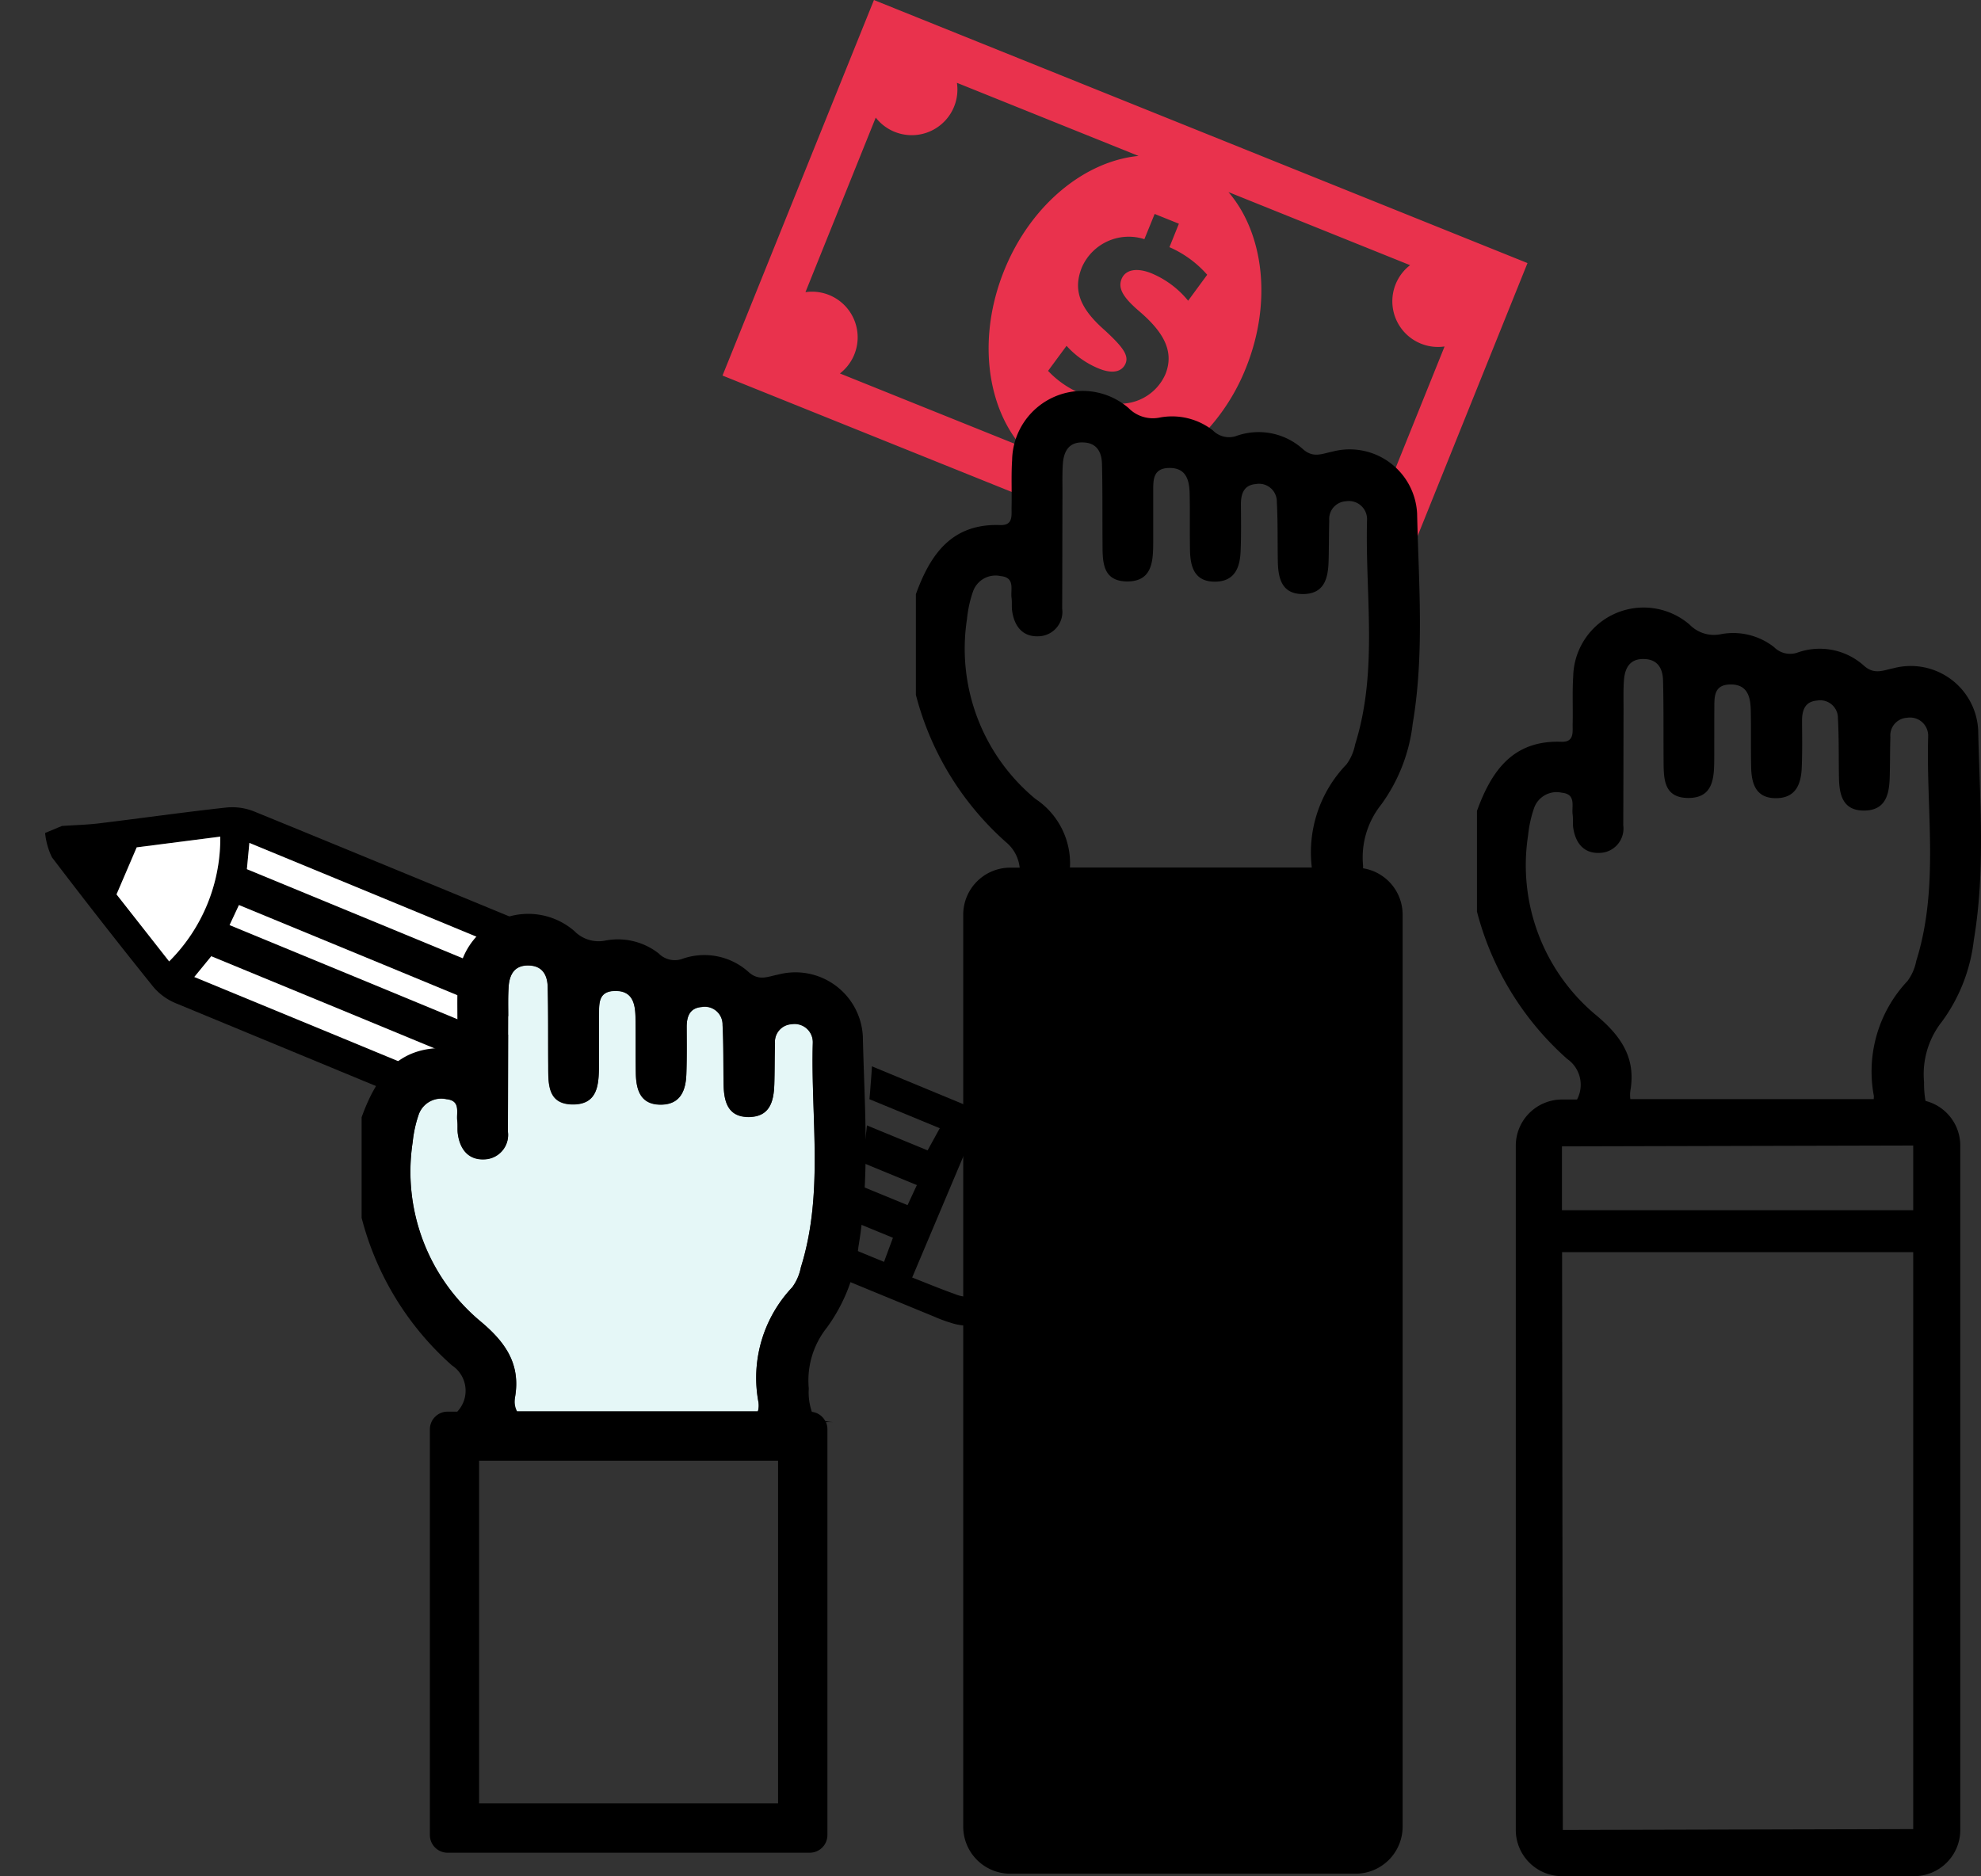
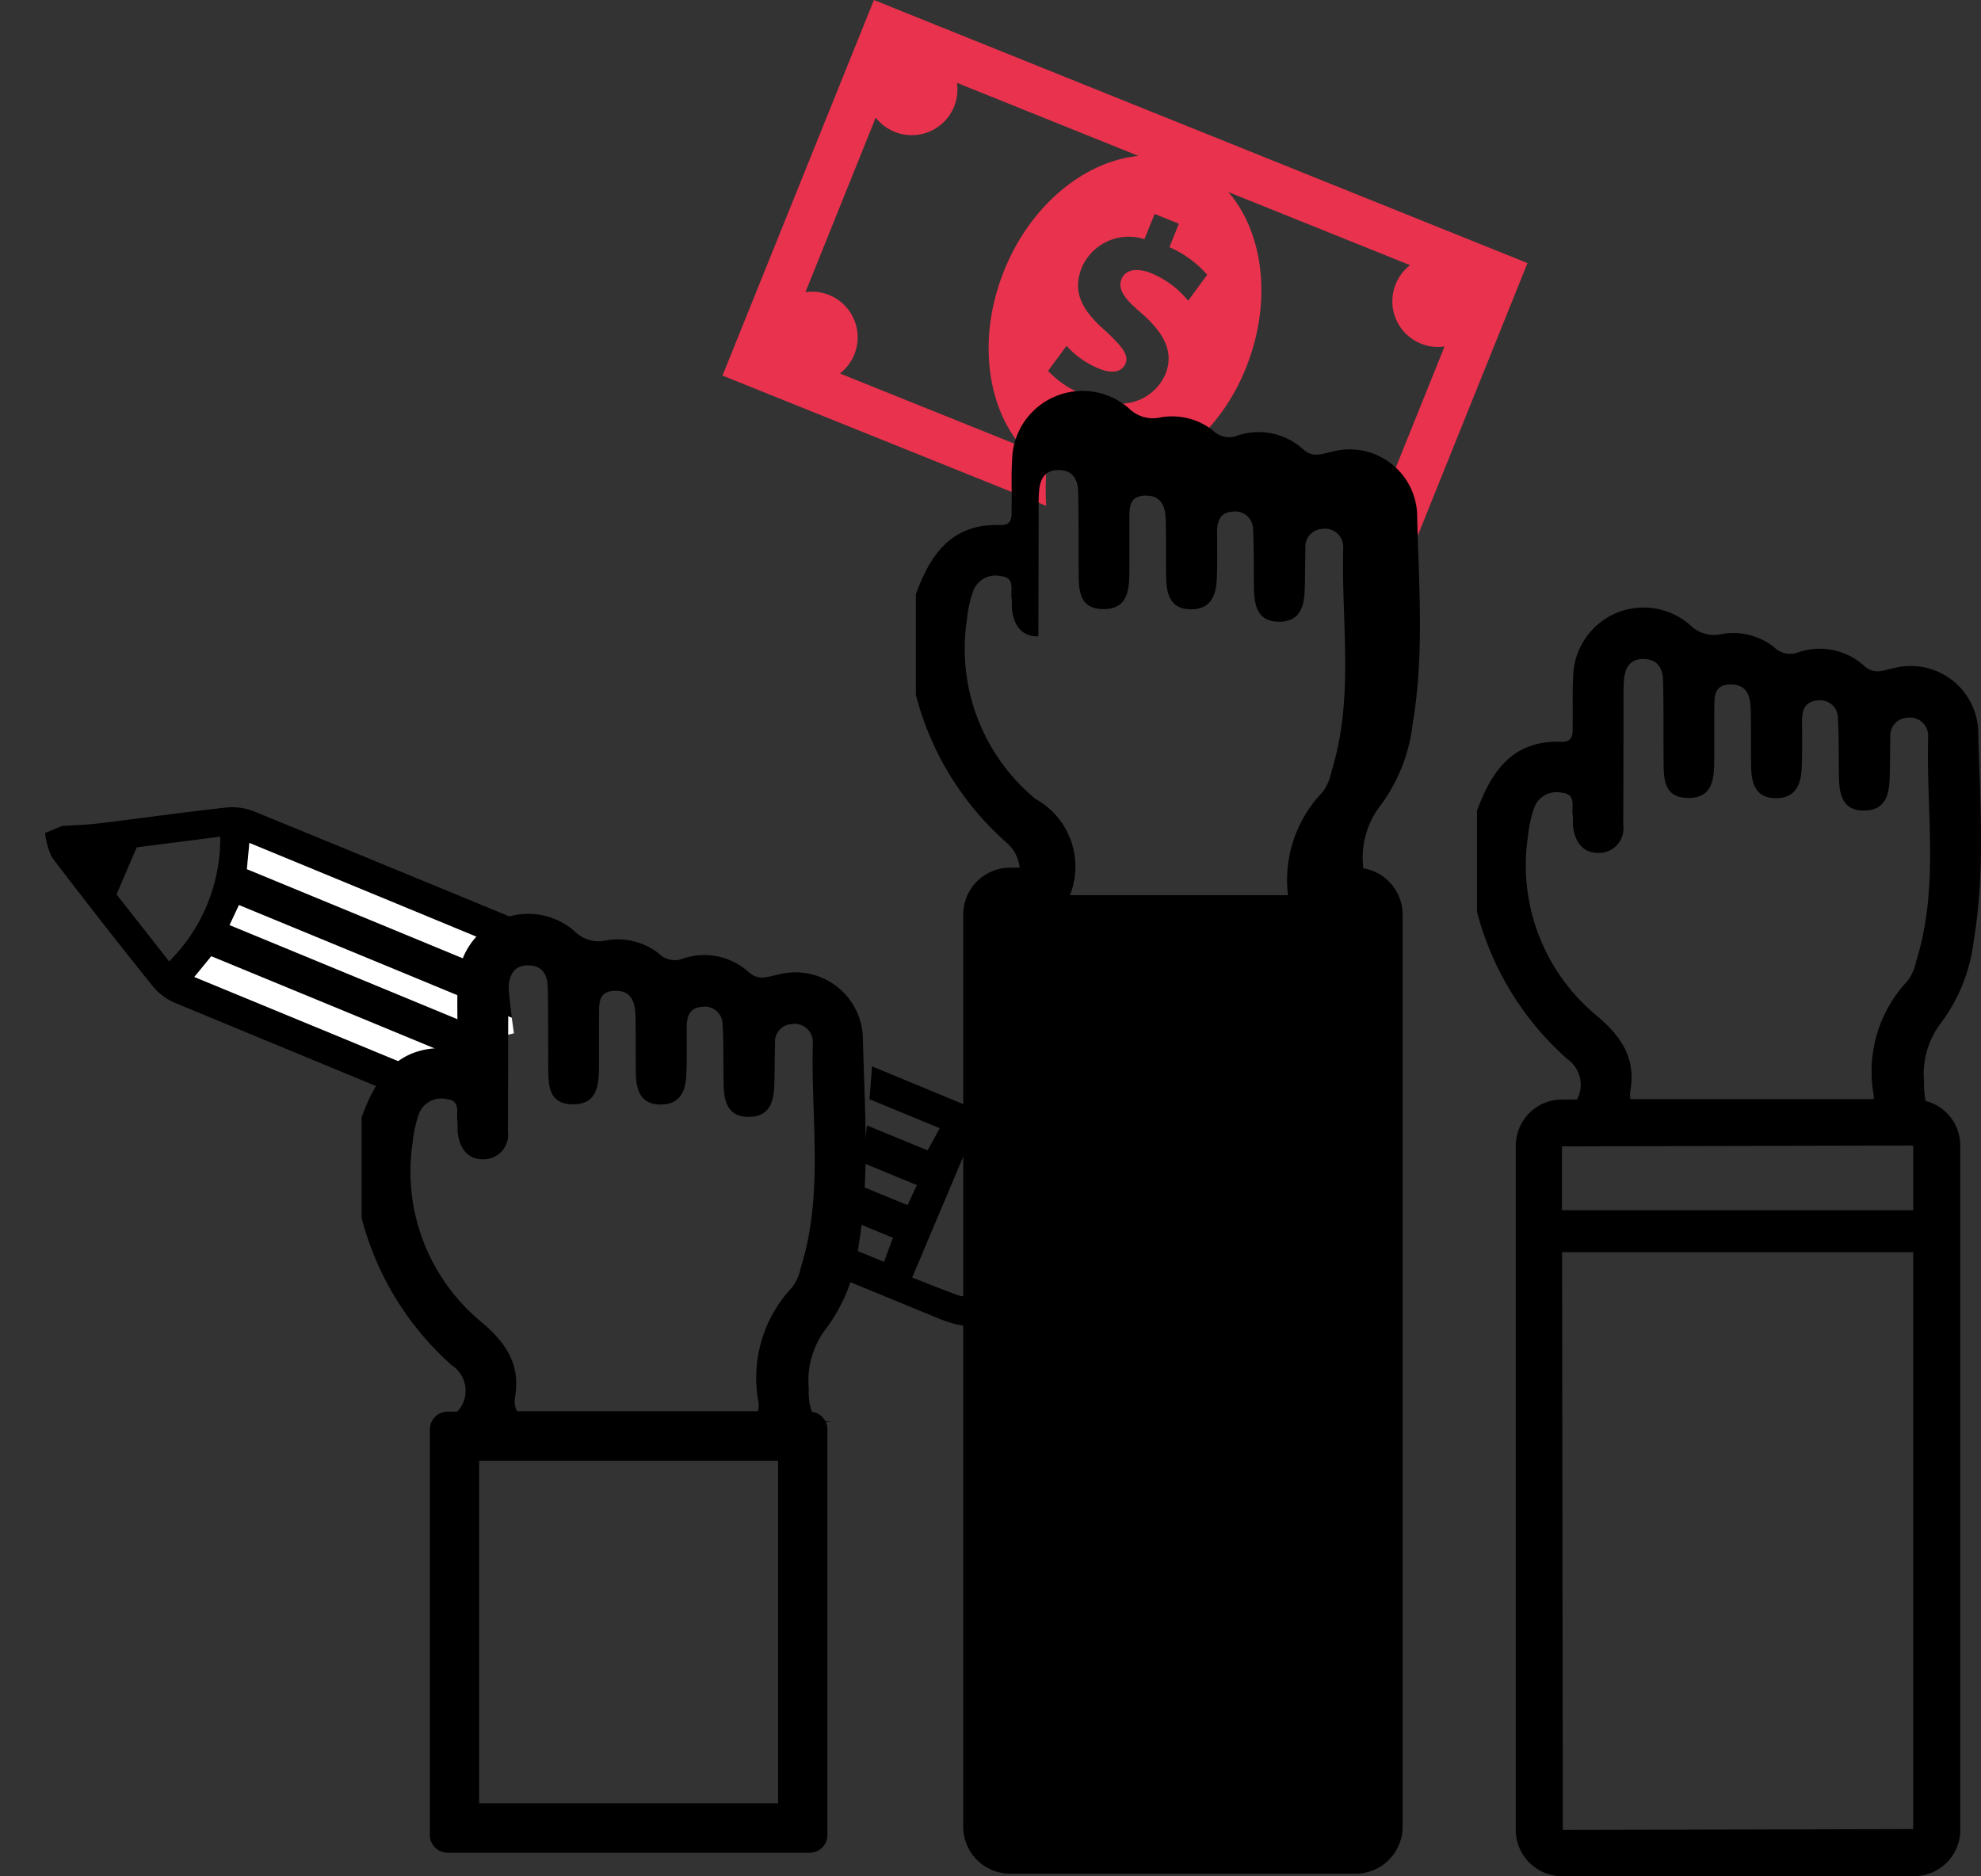
<svg xmlns="http://www.w3.org/2000/svg" width="96.441" height="91.357" viewBox="0 0 96.441 91.357">
  <rect x="0" y="0" width="96.441" height="91.357" fill="#333333" stroke="none" />
  <defs>
    <clipPath id="clip-path">
      <path id="Path_1830" data-name="Path 1830" d="M249.555,179.826c-.441,1.738-1.1,4.447-1.1,4.447l5.171,2.876,3.558-.8,3.014-5.5.8-5.709-10.638-2.627a70,70,0,0,1-.8,7.307" fill="none" />
    </clipPath>
    <clipPath id="clip-path-2">
      <path id="Path_1836" data-name="Path 1836" d="M207.876,159.342v3.36l2.2,10.357,17.766,3.45s.075-3.894,1.456-4.208,3.6-.842,3.6-.842-.709-4.433,0-5.231.71-6.382.71-6.382l-20.051-5.23Z" fill="none" />
    </clipPath>
  </defs>
  <g id="Group_2636" data-name="Group 2636" transform="translate(-211.773 -717.598)">
    <g id="Group_492" data-name="Group 492" transform="translate(3.897 596.455)">
      <path id="Path_1828" data-name="Path 1828" d="M259.736,141.943a2.648,2.648,0,0,1,1.33-.175l-1.007-.407.426-1.059a4.656,4.656,0,0,1-1.586-1.1l.9-1.22a4.3,4.3,0,0,0,1.571,1.107c.783.317,1.17.081,1.306-.255.16-.4-.16-.821-1.028-1.619-1.23-1.082-1.541-1.977-1.1-3.061a2.49,2.49,0,0,1,3.04-1.365l.5-1.228,1.18.475-.46,1.143a5.219,5.219,0,0,1,1.838,1.343l-.928,1.264a4.566,4.566,0,0,0-1.786-1.335c-.686-.277-1.262-.2-1.456.281-.184.458.085.9.855,1.561,1.114.953,1.75,1.908,1.279,3.076a2.4,2.4,0,0,1-2.9,1.326l-.439,1.088c1.392.135,3.2.741,4.649,1.021a9.96,9.96,0,0,0,2.611-3.744c1.292-3.209.863-6.568-.85-8.564l8.842,3.559a2.223,2.223,0,0,0,1.679,3.959l-2.541,6.309.075.019.608,4.255,5.895-14.644-31.817-12.809L243.05,139.43l15.757,6.343C258.724,144.26,258.823,142.4,259.736,141.943Zm-2.128.944-8.842-3.559a2.223,2.223,0,0,0-1.678-3.959l3.422-8.5a2.223,2.223,0,0,0,3.952-1.693l8.842,3.56c-2.618.253-5.254,2.377-6.546,5.587S255.894,140.892,257.608,142.887Z" fill="#e9324d" />
      <g id="Group_485" data-name="Group 485">
        <g id="Group_484" data-name="Group 484" clip-path="url(#clip-path)">
          <path id="Path_1829" data-name="Path 1829" d="M216.111,167.958a8.462,8.462,0,0,0,2.488-6.077c-1.524.2-2.94.378-4.068.522l-.982,2.291c.748.954,1.622,2.065,2.562,3.264m39.061,8.551c-.993,2.352-1.926,4.562-2.889,6.841.683.266,1.386.56,2.1.812a1.526,1.526,0,0,0,2.021-.855c.562-1.283,1.1-2.58,1.6-3.891a1.522,1.522,0,0,0-.847-2.024c-.686-.327-1.39-.62-1.983-.883m-37.838-7.793c6.875,2.824,26.738,11.062,33.577,13.872.14-.38.306-.828.434-1.174-6.7-2.749-26.446-10.941-33.184-13.709l-.827,1.011m1.717-2.527c6.687,2.747,26.362,10.907,33.006,13.636.14-.3.324-.7.453-.977-6.708-2.756-26.383-10.916-33-13.635-.144.309-.33.706-.457.976m34.573,9.89c-6.88-2.829-26.744-11.069-33.608-13.891-.043.451-.09.951-.122,1.278,6.8,2.794,26.547,10.985,33.137,13.693l.593-1.08m-42.732-14.717c.6-.041,1.2-.055,1.8-.127,2.071-.251,4.136-.545,6.21-.772a2.869,2.869,0,0,1,1.345.194c7.771,3.171,28.572,11.786,36.326,15a22.386,22.386,0,0,1,2.4,1.355q.287.683.571,1.364c-.171,2.192-1.25,4.07-2.17,5.979a2.727,2.727,0,0,1-3.213,1.2,7.328,7.328,0,0,1-.83-.309c-7.95-3.265-28.935-11.959-36.878-15.243a2.862,2.862,0,0,1-1.106-.792q-2.516-3.129-4.947-6.323a3.475,3.475,0,0,1-.332-1.184q.409-.172.82-.342" />
        </g>
      </g>
      <g id="Group_487" data-name="Group 487">
        <g id="Group_486" data-name="Group 486" clip-path="url(#clip-path-2)">
          <path id="Path_1831" data-name="Path 1831" d="M216.111,167.958a8.462,8.462,0,0,0,2.488-6.077c-1.524.2-2.94.378-4.068.522l-.982,2.291c.748.954,1.622,2.065,2.562,3.264m39.061,8.551c-.993,2.352-1.926,4.562-2.889,6.841.683.266,1.386.56,2.1.812a1.526,1.526,0,0,0,2.021-.855c.562-1.283,1.1-2.58,1.6-3.891a1.522,1.522,0,0,0-.847-2.024c-.686-.327-1.39-.62-1.983-.883m-37.838-7.793c6.875,2.824,26.738,11.062,33.577,13.872.14-.38.306-.828.434-1.174-6.7-2.749-26.446-10.941-33.184-13.709l-.827,1.011m1.717-2.527c6.687,2.747,26.362,10.907,33.006,13.636.14-.3.324-.7.453-.977-6.708-2.756-26.383-10.916-33-13.635-.144.309-.33.706-.457.976m34.573,9.89c-6.88-2.829-26.744-11.069-33.608-13.891-.043.451-.09.951-.122,1.278,6.8,2.794,26.547,10.985,33.137,13.693l.593-1.08m-42.732-14.717c.6-.041,1.2-.055,1.8-.127,2.071-.251,4.136-.545,6.21-.772a2.869,2.869,0,0,1,1.345.194c7.771,3.171,28.572,11.786,36.326,15a22.386,22.386,0,0,1,2.4,1.355q.287.683.571,1.364c-.171,2.192-1.25,4.07-2.17,5.979a2.727,2.727,0,0,1-3.213,1.2,7.328,7.328,0,0,1-.83-.309c-7.95-3.265-28.935-11.959-36.878-15.243a2.862,2.862,0,0,1-1.106-.792q-2.516-3.129-4.947-6.323a3.475,3.475,0,0,1-.332-1.184q.409-.172.82-.342" />
          <path id="Path_1832" data-name="Path 1832" d="M253.624,176.079c-.187.342-.412.751-.592,1.079-6.591-2.707-26.339-10.9-33.137-13.692.03-.327.078-.827.121-1.278,6.864,2.822,26.728,11.062,33.608,13.891" fill="#fff" />
          <path id="Path_1833" data-name="Path 1833" d="M219.052,166.189c.126-.269.311-.667.456-.976,6.618,2.719,26.293,10.88,33,13.634-.131.28-.315.677-.455.978-6.642-2.728-26.318-10.888-33-13.636" fill="#fff" />
          <path id="Path_1834" data-name="Path 1834" d="M217.335,168.716c.286-.351.58-.71.826-1.01,6.739,2.767,26.49,10.96,33.184,13.709l-.434,1.173c-6.84-2.811-26.7-11.047-33.576-13.872" fill="#fff" />
-           <path id="Path_1835" data-name="Path 1835" d="M216.111,167.957c-.941-1.2-1.814-2.31-2.562-3.263.335-.781.609-1.419.982-2.29l4.069-.522a8.464,8.464,0,0,1-2.489,6.075" fill="#fff" />
        </g>
      </g>
-       <rect id="Rectangle_293" data-name="Rectangle 293" width="16.952" height="19.085" transform="translate(230.004 191.07)" fill="none" />
      <path id="Path_1837" data-name="Path 1837" d="M302.426,170.875a8.3,8.3,0,0,0,1.54-3.947c.573-3.4.289-6.822.214-10.229a3.287,3.287,0,0,0-4.122-3.018c-.5.1-.915.323-1.414-.1a3.221,3.221,0,0,0-3.288-.652,1.1,1.1,0,0,1-1.116-.278,3.224,3.224,0,0,0-2.6-.625,1.65,1.65,0,0,1-1.505-.465,3.429,3.429,0,0,0-5.671,2.534c-.049.763-.008,1.53-.027,2.3-.009.386.093.891-.549.868-2.364-.086-3.407,1.429-4.109,3.367v4.9a14.41,14.41,0,0,0,4.395,7.178,1.531,1.531,0,0,1,.477,1.974h-.732a2.252,2.252,0,0,0-2.25,2.25V210.25a2.252,2.252,0,0,0,2.25,2.25H301.06a2.252,2.252,0,0,0,2.248-2.25V176.922a2.247,2.247,0,0,0-1.692-2.172,4.836,4.836,0,0,1-.071-.913A4.137,4.137,0,0,1,302.426,170.875Zm-16.828-.284a9.5,9.5,0,0,1-3.332-8.758,5.919,5.919,0,0,1,.292-1.338,1.161,1.161,0,0,1,1.351-.752c.713.07.471.654.528,1.066.027.2,0,.41.024.61.1.749.5,1.286,1.28,1.255a1.187,1.187,0,0,0,1.16-1.347c.009-1.887.009-3.773.014-5.66,0-.459-.013-.919.018-1.375.042-.629.295-1.1,1.025-1.057.652.033.867.5.88,1.046.033,1.274.016,2.549.026,3.823.007.883-.043,1.889,1.2,1.895,1.208.005,1.262-.959,1.266-1.865.005-.817,0-1.633.005-2.448.006-.563-.057-1.2.774-1.214s.984.588,1,1.246c.019.917,0,1.836.018,2.752.012.842.233,1.568,1.263,1.538.921-.026,1.167-.7,1.2-1.476s.019-1.53.015-2.294c0-.514.146-.933.722-.981a.864.864,0,0,1,1.025.877c.054.966.031,1.936.051,2.9.016.83.2,1.588,1.23,1.578s1.212-.764,1.239-1.59c.022-.664.012-1.326.033-1.989a.862.862,0,0,1,.814-.939.883.883,0,0,1,1.026.9c-.106,3.651.548,7.346-.58,10.94a2.419,2.419,0,0,1-.424.975,6.423,6.423,0,0,0-1.64,5.6,1.061,1.061,0,0,1-.009.154H287.247a1.482,1.482,0,0,1,.005-.44C287.518,172.635,286.778,171.586,285.6,170.591Zm15.419,9.482h-17.1l0-3.109,17.1-.042ZM283.959,210.25l-.036-28.135h17.094v28.093Z" />
-       <path id="Path_1838" data-name="Path 1838" d="M275.112,160.328a8.288,8.288,0,0,0,1.539-3.947c.574-3.4.29-6.822.214-10.229a3.287,3.287,0,0,0-4.121-3.019c-.5.1-.917.323-1.415-.1a3.221,3.221,0,0,0-3.288-.653,1.1,1.1,0,0,1-1.116-.277,3.224,3.224,0,0,0-2.6-.626,1.651,1.651,0,0,1-1.506-.464,3.428,3.428,0,0,0-5.67,2.534c-.05.763-.008,1.53-.027,2.295-.009.387.093.891-.549.868-2.364-.086-3.408,1.429-4.109,3.367v4.9a14.4,14.4,0,0,0,4.393,7.179,1.86,1.86,0,0,1,.66,1.236h-.462a2.289,2.289,0,0,0-2.286,2.287v44.412a2.29,2.29,0,0,0,2.286,2.289H273.87a2.293,2.293,0,0,0,2.29-2.289V165.674a2.287,2.287,0,0,0-1.926-2.251c0-.045,0-.088,0-.134A4.125,4.125,0,0,1,275.112,160.328Zm-16.828-.284a9.492,9.492,0,0,1-3.332-8.759,5.8,5.8,0,0,1,.292-1.337,1.163,1.163,0,0,1,1.351-.753c.713.072.471.654.527,1.066.027.2,0,.411.025.611.1.748.5,1.285,1.279,1.254a1.188,1.188,0,0,0,1.16-1.347c.008-1.886.008-3.773.014-5.659,0-.459-.012-.92.018-1.376.042-.628.295-1.1,1.025-1.056.652.032.867.5.881,1.046.032,1.274.016,2.548.026,3.822.006.883-.044,1.89,1.2,1.9,1.21,0,1.262-.958,1.268-1.865,0-.817,0-1.632,0-2.448.005-.562-.058-1.2.774-1.213s.983.588,1,1.246c.02.916,0,1.835.017,2.753.013.841.234,1.566,1.264,1.536.921-.025,1.168-.7,1.2-1.476s.02-1.53.015-2.294c0-.514.146-.932.721-.981a.867.867,0,0,1,1.027.877c.053.967.03,1.937.049,2.9.018.831.2,1.588,1.232,1.579s1.212-.765,1.238-1.591c.021-.663.013-1.325.033-1.989a.863.863,0,0,1,.814-.939.884.884,0,0,1,1.026.9c-.1,3.651.549,7.346-.58,10.94a2.394,2.394,0,0,1-.423.974,6.169,6.169,0,0,0-1.686,5.02H259.965A3.767,3.767,0,0,0,258.284,160.044Z" />
-       <path id="Path_1839" data-name="Path 1839" d="M238.821,190.255c1.684,0,3.366-.013,5.048.007.6.008,1.01-.112.931-.827a6.415,6.415,0,0,1,1.64-5.6,2.421,2.421,0,0,0,.423-.974c1.127-3.594.475-7.289.581-10.94a.886.886,0,0,0-1.027-.9.862.862,0,0,0-.814.94c-.021.662-.012,1.325-.033,1.988-.026.827-.221,1.583-1.238,1.591s-1.214-.748-1.23-1.577c-.02-.969,0-1.939-.051-2.9a.866.866,0,0,0-1.027-.878c-.575.049-.724.467-.72.981,0,.765.012,1.53-.016,2.295s-.275,1.45-1.195,1.476c-1.031.028-1.251-.7-1.265-1.537-.013-.918,0-1.837-.017-2.753-.014-.658-.159-1.261-1-1.246s-.768.651-.774,1.214c-.008.815,0,1.631-.005,2.447-.006.907-.058,1.871-1.268,1.865-1.244,0-1.2-1.012-1.2-1.894-.01-1.275.006-2.55-.026-3.823-.013-.548-.229-1.013-.881-1.047-.73-.038-.983.429-1.024,1.056-.031.458-.017.918-.018,1.377-.007,1.886-.007,3.773-.015,5.659a1.188,1.188,0,0,1-1.16,1.347c-.776.031-1.18-.506-1.279-1.254-.027-.2,0-.409-.024-.611-.057-.411.185-.994-.528-1.065a1.163,1.163,0,0,0-1.352.752,5.9,5.9,0,0,0-.292,1.337,9.492,9.492,0,0,0,3.333,8.758c1.18.995,1.92,2.045,1.654,3.642-.144.864.266,1.153,1.126,1.124,1.578-.057,3.161-.018,4.74-.018" fill="#e5f7f7" />
+       <path id="Path_1838" data-name="Path 1838" d="M275.112,160.328a8.288,8.288,0,0,0,1.539-3.947c.574-3.4.29-6.822.214-10.229a3.287,3.287,0,0,0-4.121-3.019c-.5.1-.917.323-1.415-.1a3.221,3.221,0,0,0-3.288-.653,1.1,1.1,0,0,1-1.116-.277,3.224,3.224,0,0,0-2.6-.626,1.651,1.651,0,0,1-1.506-.464,3.428,3.428,0,0,0-5.67,2.534c-.05.763-.008,1.53-.027,2.295-.009.387.093.891-.549.868-2.364-.086-3.408,1.429-4.109,3.367v4.9a14.4,14.4,0,0,0,4.393,7.179,1.86,1.86,0,0,1,.66,1.236h-.462a2.289,2.289,0,0,0-2.286,2.287v44.412a2.29,2.29,0,0,0,2.286,2.289H273.87a2.293,2.293,0,0,0,2.29-2.289V165.674a2.287,2.287,0,0,0-1.926-2.251c0-.045,0-.088,0-.134A4.125,4.125,0,0,1,275.112,160.328Zm-16.828-.284a9.492,9.492,0,0,1-3.332-8.759,5.8,5.8,0,0,1,.292-1.337,1.163,1.163,0,0,1,1.351-.753c.713.072.471.654.527,1.066.027.2,0,.411.025.611.1.748.5,1.285,1.279,1.254c.008-1.886.008-3.773.014-5.659,0-.459-.012-.92.018-1.376.042-.628.295-1.1,1.025-1.056.652.032.867.5.881,1.046.032,1.274.016,2.548.026,3.822.006.883-.044,1.89,1.2,1.9,1.21,0,1.262-.958,1.268-1.865,0-.817,0-1.632,0-2.448.005-.562-.058-1.2.774-1.213s.983.588,1,1.246c.02.916,0,1.835.017,2.753.013.841.234,1.566,1.264,1.536.921-.025,1.168-.7,1.2-1.476s.02-1.53.015-2.294c0-.514.146-.932.721-.981a.867.867,0,0,1,1.027.877c.053.967.03,1.937.049,2.9.018.831.2,1.588,1.232,1.579s1.212-.765,1.238-1.591c.021-.663.013-1.325.033-1.989a.863.863,0,0,1,.814-.939.884.884,0,0,1,1.026.9c-.1,3.651.549,7.346-.58,10.94a2.394,2.394,0,0,1-.423.974,6.169,6.169,0,0,0-1.686,5.02H259.965A3.767,3.767,0,0,0,258.284,160.044Z" />
      <path id="Path_1840" data-name="Path 1840" d="M248.129,185.791a8.272,8.272,0,0,0,1.539-3.946c.574-3.4.29-6.822.214-10.23a3.286,3.286,0,0,0-4.121-3.017c-.5.095-.917.323-1.415-.1a3.219,3.219,0,0,0-3.287-.653,1.1,1.1,0,0,1-1.117-.277,3.223,3.223,0,0,0-2.6-.625,1.648,1.648,0,0,1-1.505-.465,3.428,3.428,0,0,0-5.671,2.534c-.05.763-.009,1.53-.027,2.3-.009.386.093.89-.549.868-2.364-.087-3.407,1.429-4.109,3.365v4.9a14.4,14.4,0,0,0,4.393,7.18,1.48,1.48,0,0,1,.263,2.256h-.474a.861.861,0,0,0-.859.857V210.5a.861.861,0,0,0,.859.858H247.3a.86.86,0,0,0,.857-.858V190.728a.858.858,0,0,0-.072-.339h.337a2.286,2.286,0,0,1-.37-.05.848.848,0,0,0-.651-.448,2.9,2.9,0,0,1-.151-1.138A4.131,4.131,0,0,1,248.129,185.791Zm-15.175,3.358c.267-1.6-.473-2.647-1.653-3.642a9.492,9.492,0,0,1-3.333-8.758,5.9,5.9,0,0,1,.292-1.337,1.163,1.163,0,0,1,1.352-.752c.713.071.471.654.528,1.065.026.2,0,.411.024.611.1.748.5,1.285,1.279,1.254a1.188,1.188,0,0,0,1.16-1.347c.008-1.886.008-3.773.015-5.659,0-.459-.013-.919.018-1.377.041-.627.294-1.094,1.024-1.056.652.034.868.5.881,1.047.032,1.273.016,2.548.026,3.823.006.882-.043,1.889,1.2,1.894,1.21.006,1.262-.958,1.268-1.865.005-.817,0-1.632.005-2.447.006-.563-.058-1.2.774-1.214s.982.588,1,1.246c.02.916,0,1.835.017,2.753.014.841.234,1.565,1.265,1.537.92-.026,1.167-.7,1.195-1.476s.02-1.53.016-2.295c0-.514.145-.932.72-.981a.866.866,0,0,1,1.027.878c.054.966.031,1.936.051,2.9.016.829.2,1.585,1.23,1.577s1.212-.764,1.238-1.591c.021-.663.012-1.326.033-1.988a.862.862,0,0,1,.814-.94.886.886,0,0,1,1.027.9c-.106,3.651.546,7.346-.581,10.94a2.421,2.421,0,0,1-.423.974,6.416,6.416,0,0,0-1.64,5.6,1.019,1.019,0,0,1-.031.437H233.046A1.061,1.061,0,0,1,232.954,189.149Zm12.8,19.807H231.2V192.27h14.554Z" />
    </g>
  </g>
</svg>